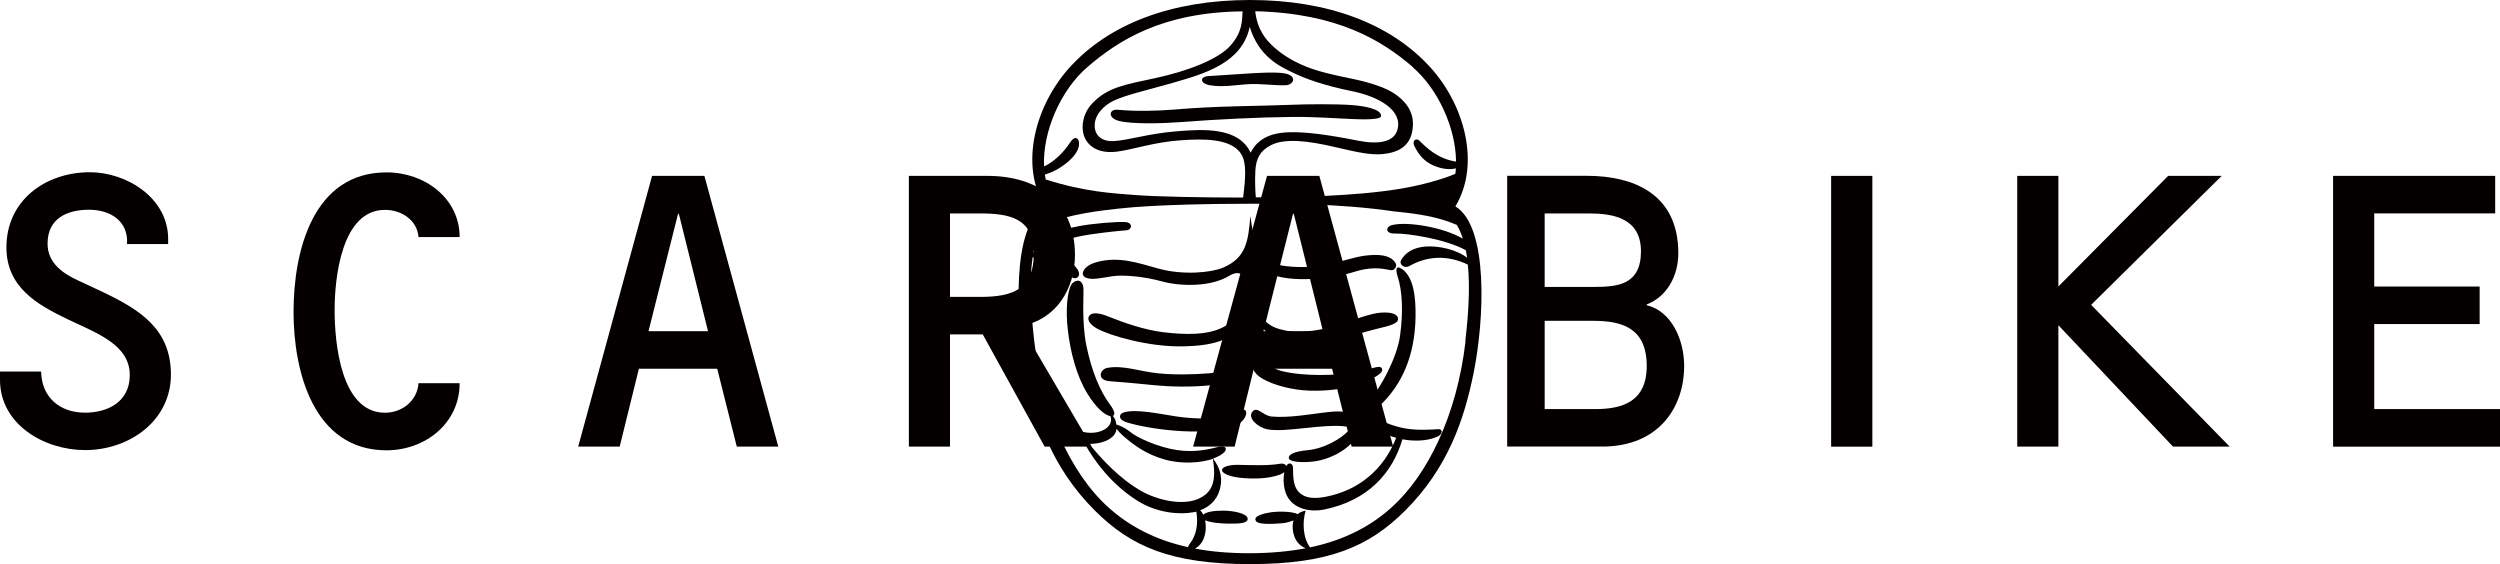
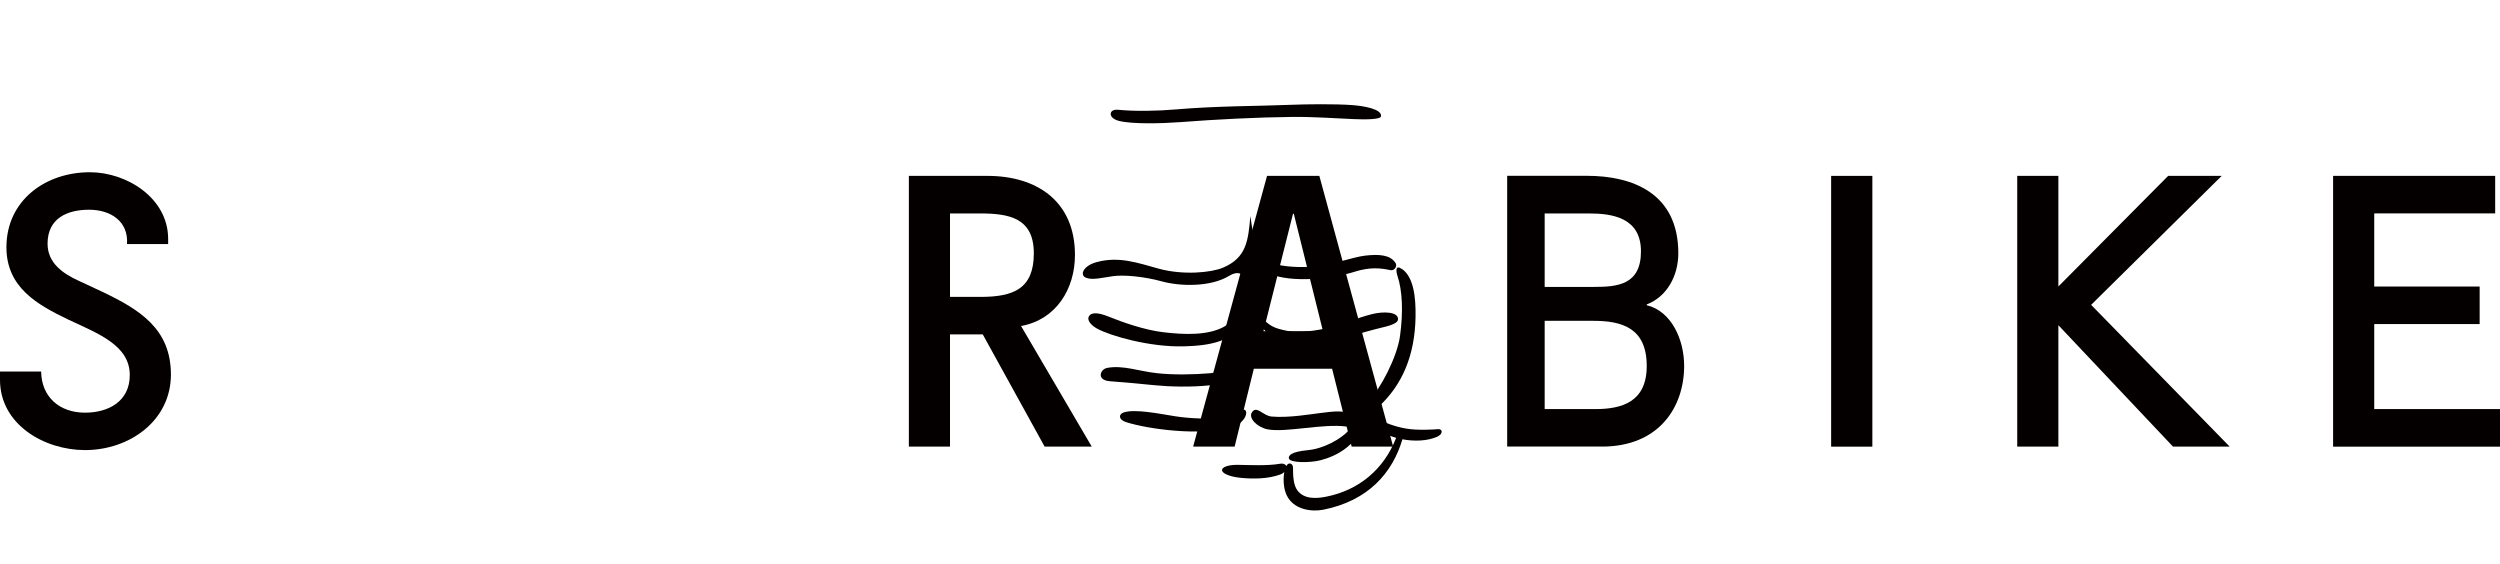
<svg xmlns="http://www.w3.org/2000/svg" id="_レイヤー_2" data-name="レイヤー 2" viewBox="0 0 342.71 77.34">
  <defs>
    <style>
      .cls-1 {
        fill: #040000;
        stroke-width: 0px;
      }
    </style>
  </defs>
  <g id="_レイヤー_1-2" data-name="レイヤー 1">
    <g>
      <g>
        <path class="cls-1" d="M0,52.08v-1.15h5.64c.05,3.5,2.52,5.64,6.02,5.64,3.18,0,6.13-1.53,6.13-5.15,0-4.05-4.21-5.64-8.43-7.61-4.21-2.03-8.48-4.38-8.48-9.91,0-6.4,5.31-10.29,11.44-10.29,5.09,0,10.73,3.56,10.73,9.14v.71h-5.64c.22-3.12-2.24-4.71-5.2-4.71s-5.69,1.15-5.69,4.65c0,2.68,2.13,4.11,4.27,5.09l3.28,1.53c5.04,2.41,9.36,5.04,9.36,11.33s-5.64,10.35-11.77,10.35c-5.58,0-11.66-3.5-11.66-9.63Z" />
-         <path class="cls-1" d="M57.37,32.49c-.17-2.24-2.24-3.72-4.6-3.72-5.96,0-6.9,9.36-6.9,13.74s.82,14.07,6.9,14.07c2.36,0,4.43-1.64,4.6-4.05h5.64c0,5.53-4.76,9.2-10.02,9.2-10.02,0-12.75-10.84-12.75-18.94,0-8.54,2.74-19.16,12.75-19.16,5.25,0,10.02,3.56,10.02,8.87h-5.64Z" />
-         <path class="cls-1" d="M97.06,45.4h-8.16l4.05-16.09h.11l4,16.09ZM98.32,50.55l2.68,10.67h5.69l-10.13-37.11h-7.17l-10.13,37.11h5.69l2.63-10.67h10.73Z" />
        <path class="cls-1" d="M130.23,40.7v-11.44h4.1c4,0,7.39.6,7.39,5.47s-2.79,5.97-7.34,5.97h-4.16ZM130.23,45.84h4.49l8.48,15.38h6.46l-9.69-16.53c4.82-.87,7.39-5.09,7.39-9.74,0-7.34-5.2-10.84-11.99-10.84h-10.78v37.11h5.64v-15.38Z" />
        <path class="cls-1" d="M181.35,45.4h-8.15l4.05-16.09h.11l4,16.09ZM182.61,50.55l2.68,10.67h5.69l-10.12-37.11h-7.17l-10.13,37.11h5.69l2.63-10.67h10.73Z" />
        <path class="cls-1" d="M211.75,29.26h6.08c3.24,0,7.12.6,7.12,5.2s-3.24,4.87-6.43,4.87h-6.77v-10.07ZM211.75,43.98h6.67c3.94,0,7.32.98,7.32,6.19,0,4.93-3.39,5.91-7.07,5.91h-6.92v-12.1ZM219.61,61.22c7.82,0,11.26-5.42,11.26-11.06,0-3.61-1.74-7.5-5.13-8.32v-.11c2.74-1.04,4.33-3.89,4.33-7.01,0-8.21-6.23-10.62-12.55-10.62h-10.91v37.11h13Z" />
        <path class="cls-1" d="M297.23,24.11h7.33l-17.9,17.68,18.99,19.43h-7.77l-15.71-16.64v16.64h-5.64V24.11h5.64v15.16l15.05-15.16Z" />
        <path class="cls-1" d="M325.47,39.28h14.45v5.14h-14.45v11.66h17.24v5.15h-22.88V24.11h22.22v5.14h-16.58v10.02Z" />
        <rect class="cls-1" x="251.02" y="24.11" width="5.65" height="37.12" />
      </g>
      <g>
        <path class="cls-1" d="M153.2,15.04c2.44.25,5.55.17,7.99-.04,5.7-.49,11.44-.45,15.7-.63,2.13-.09,6.18-.14,8.5.04,1.55.11,4.12.55,3.92,1.55-.09.44-2.26.43-3.65.37-2.42-.09-5.52-.34-8.63-.3-4.65.05-10.26.33-15.21.71-2.51.19-6.7.3-8.48-.18-1.52-.41-1.32-1.63-.13-1.51Z" />
-         <path class="cls-1" d="M165.71,10.43c1-.06,3.16-.2,5.04-.33,1.34-.09,4.42-.3,5.6.01,1.48.4.96,1.5-.06,1.57-1.27.08-3.23-.22-4.98-.15-1.79.08-3.59.48-5.49.15-1.29-.22-1.45-1.17-.11-1.26Z" />
        <path class="cls-1" d="M165.92,52.82c1.72-.2,3.91-1.03,4.61-1.97.8-1.06.33-1.79-.6-1.13-1.14.81-2.76,1.33-4.01,1.44-2.32.2-5.12.24-7.3,0-2.52-.27-4.64-1.13-6.83-.73-1.02.19-1.49,1.7.36,1.83,2.22.16,4.35.37,6.14.55,1.99.2,5.06.29,7.63,0Z" />
-         <path class="cls-1" d="M172.03,49.6c.93-.6,1.96.84,3.65,1.26,3.18.79,7.56.6,10.15.2,1.98-.3,3.49-1.29,3.65-.4.13.73-2.52,1.83-3.63,2.14-1.92.53-3.81.83-6.38.75-2.19-.07-4.84-.7-6.5-1.69-1.26-.76-1.56-1.85-.93-2.25Z" />
        <path class="cls-1" d="M170.38,56.14c-.93.09-.21.71-2.03,1-2.55.4-5.31.22-7.21-.07-2.05-.31-5.5-1.06-7.1-.53-.7.23-.76.98.33,1.33,3.12.99,10.13,1.89,14.3.76,2.24-.61,2.62-2.58,1.7-2.49Z" />
        <path class="cls-1" d="M192.24,36.92c-1-.74-.88.28-.66.93.66,1.99.8,4.88.34,8.21-.4,2.92-2.72,7.3-4.24,8.82-.63.62-1,1.1-.86,1.56-.08.06-.13.12-.13.12,0,0-.22.37-.57.88-.05-.13-.15-.25-.29-.36-1.39-1-3.12-.66-4.84-.46-1.11.13-4.41.7-6.68.48-1.19-.11-2.01-1.54-2.67-.61-.6.85.79,2.1,2.09,2.36,2.49.5,7.63-.83,10.91-.37.27.04.51.03.71,0-.16.2-.33.39-.51.58-1.04,1.11-3.35,2.45-5.57,2.65-2.22.21-2.67.72-2.59,1.12.13.65,2.86.63,4.31.27,2.12-.53,5.57-2.12,6.3-6.32,0-.01,0-.02,0-.03.52-.07,1.34-.66,1.79-1.08,3.12-2.92,4.87-6.9,4.97-12.2.05-2.79-.28-5.43-1.8-6.56Z" />
        <path class="cls-1" d="M191.29,36.03c-.74-1.14-2.35-1.19-4.14-.99-1.55.17-4.62,1.28-6.77,1.48-2.15.2-4.52.05-5.82-.4-2.32-.79-2.63-2.98-3.16-6.5-.28,3.43-.56,5.73-3.76,7.08-1.6.67-5.4,1.05-8.76.14-2.92-.8-5.47-1.74-8.54-.91-1.85.5-2.34,1.75-1.52,2.12.86.4,2.26.02,3.74-.19,1.48-.21,4.23.03,6.74.72,2.51.69,6.69.78,9.2-.77,1.16-.72,2.04-.33,2.04.66,0,2.39-.56,5.16-2.82,6.36-2.21,1.17-5.38,1.05-8.19.72-2.67-.31-5.65-1.38-7.59-2.16-1.24-.5-2.28-.65-2.65-.05-.37.59.39,1.32,1.11,1.71,1.78.98,7.13,2.54,11.83,2.43,3.59-.09,6.91-.61,8.73-3.76.97-1.67,1.18-3.77,1.24-5.03.06-1.16,1.17-1.47,1.88-1.16,2.93,1.27,8.49.72,11.62-.28,2.09-.66,3.56-.51,4.88-.22.6.13,1.01-.56.72-1Z" />
        <path class="cls-1" d="M188.09,43.06c-2.13.53-3.71,1.29-5.64,1.79-1.93.5-4.52.85-6.12.48-1.46-.33-2.55-.45-4.28-3.03.53,3.25,2.79,4.41,4.31,4.64,2.97.45,6.08-.12,12.17-1.81,1.19-.33,3.12-.6,3.12-1.39,0-1-1.97-1.08-3.56-.68Z" />
        <g>
          <path class="cls-1" d="M197.12,58.83c-.37.04-2.72.2-4.31-.07-1.75-.29-3.23-.93-4.05-1.39-.78-.44-1.37-.28-.86.53.58.92,1.92,1.68,3.49,2.12-1.7,4.37-5.15,7.18-9.56,8.06-1.33.27-3.05.4-3.98-.86-.54-.73-.6-1.92-.6-3.12,0-.59-.62-.81-.92-.21-.1-.24-.41-.4-.91-.31-1.62.29-4.14.17-5.82.14-.55-.01-1.94.11-2.07.66-.11.48.98.96,2.52,1.12,1.68.17,3.79.17,5.47-.46.23-.09.41-.2.54-.33-.18.96-.12,2.24.32,3.17.93,1.98,3.38,2.32,5.04,1.99,6.15-1.23,9.47-5.05,10.83-9.65,1.61.3,3.36.25,4.72-.33.93-.4.8-1.13.13-1.06Z" />
-           <path class="cls-1" d="M199.51,28.29c3.48-5.77,1.25-13.87-3.38-19-5.47-6.07-14.13-9.29-24.77-9.29s-19.3,3.22-24.77,9.29c-4.63,5.14-6.86,13.23-3.38,19-4.58,2.79-3.98,15.56-2.49,22.88,1.29,6.37,3.53,12.98,9.35,18.8,4.97,4.97,10.48,7.36,21.29,7.36s16.32-2.39,21.29-7.36c5.82-5.82,8.06-12.44,9.35-18.8,1.49-7.32,2.09-20.1-2.49-22.88ZM193.64,9.19c3.49,3,5.92,8.34,5.96,12.96-2.56-.37-4.17-2.02-4.98-2.83-.51-.51-1.05,0-.76.63.44.94,1.07,1.89,2.21,2.52,1.03.57,2.41.89,3.51.61-.02.26-.04.51-.08.75-1.74.75-4.72,1.57-7.38,2.02-6.53,1.1-15.15,1.2-19.97,1.2-.05-.61-.15-2.2-.06-3.68.1-1.6.6-2.67,2.12-3.46,1.89-.99,5.1-.61,8.62.21,3.71.86,5.52,1.29,7.54.88,2.32-.46,3.33-1.87,3.32-4.12-.02-2.39-2.1-4.09-4.25-4.92-2.86-1.1-4.78-1.19-8.04-2.06-1.66-.44-4.38-1.33-6.71-3.39-1.25-1.11-2.34-2.51-2.62-4.97,11.31.27,17.38,4.02,21.57,7.62ZM177.15,9.92c1.79.87,4.21,1.77,8.24,2.59,3.59.73,6.91,2.59,6.18,5.25-.46,1.68-2.46,2.11-5.48,1.51-3.65-.73-7.15-1.26-9.68-1.13-2.19.12-4.01.86-4.97,2.79-1.66-3.52-6.43-3.25-10.28-2.92-3.85.33-6.42,1.21-8.49,1.33-1.47.09-2.5-.63-2.6-1.91-.13-1.73,1.37-3.03,2.52-3.59,1.75-.84,4.64-1.47,8.1-2.46,4.42-1.27,9.56-2.71,10.63-7.7,1.26,4.18,4.29,5.49,5.84,6.24ZM143.12,22.79c-.2-4.77,2.29-10.46,5.95-13.6,4.15-3.57,10.15-7.52,21.27-7.63-.08,1.4-.05,2.83-1.63,4.65-1.68,1.95-6.06,3.59-10.44,4.52-4.1.87-6.43,1.26-8.49,3.39-1.51,1.55-1.69,3.78-.93,5.05.72,1.2,2.14,1.89,4.32,1.61,2.17-.28,5.09-1.32,8.83-1.56,2.64-.17,6.77-.36,8.16,1.92.71,1.16.62,3.03.25,5.94-5.33,0-11.82-.11-14.85-.35-3.02-.24-6.81-.41-12.21-2.13-.04-.22-.08-.44-.12-.67.49-.15,1.12-.38,1.69-.71,1.07-.62,2.54-1.71,2.92-2.98.33-1.13-.36-1.91-1.13-.73-1.09,1.66-2.42,2.76-3.58,3.3ZM162.83,75c-4.54-1.01-8.04-2.89-10.87-5.43-2.58-2.31-4.94-5.69-6.76-9.87.76.45,2.06.98,3.5,1.11,1.24,2.29,3.66,5.62,7.28,7.87,2.64,1.64,5.7,1.91,7.69,1.53.11-.02.23-.05.33-.07.24,1.56.1,3.13-.93,4.45-.13.17-.2.3-.23.42ZM149.31,60.85c.69,0,1.39-.08,2.08-.33.73-.26,1.58-.84,1.66-1.66,0-.03,0-.07,0-.1.21.3.56.69,1.12,1.17,1.32,1.12,2.96,2.34,5.44,3.05,2.36.68,5.02.48,6.65-.08.5,2.98.01,4.65-2.08,5.52-2.06.86-5.37.23-7.76-1.13-2.96-1.68-5.42-4.4-6.77-6.04-.13-.16-.25-.29-.36-.4ZM200.9,46.79c-1.19,10.25-5.27,18.41-10.15,22.78-2.89,2.6-6.48,4.47-11.16,5.47-1.01-1.34-1.06-3.53-.61-5.03,0,0-.58.03-1.09.48-.8-.45-2.91-.37-3.58-.28-.82.12-2.72.5-2.1,1.26.45.54,2.97.3,3.64.25.34-.02.95-.18,1.47-.37-.25.72-.19,2.51,1,3.43.21.17.46.3.67.38-2.28.43-4.81.67-7.64.68-2.8,0-5.3-.21-7.55-.64.02,0,.04-.02.05-.02,1.09-.58,1.68-2.08,1.36-3.86.73.34,2.36.46,3.18.46,1.04,0,2.79.06,2.64-.73-.14-.73-2.17-1.05-3.32-1.05s-2.36.13-2.75.56c-.12-.24-.27-.44-.43-.61,1.28-.47,2.23-1.39,2.63-2.67.45-1.43.32-2.86-.87-4.42.09-.03.18-.06.26-.1,2.12-.86,1.66-1.79.6-1.53-1.3.33-3.32.85-5.84.46-2.52-.39-5.33-1.62-6.43-2.52-.73-.59-1.44-.86-1.85-.98-.04-.47-.19-.88-.48-1.17.38-.14.23-.74-.39-1.57-1.39-1.86-2.54-4.65-3.25-8.16-.66-3.25-.3-7.44-.4-7.95-.26-1.36-1.35-.84-1.66-.3-.53.93-.8,3.41-.46,6.26.34,2.95,1.19,6.23,2.65,8.62,1.2,1.96,2.42,3.02,3.17,3.12.27.58.03,1.32-.71,1.78-.82.51-2.12.74-3.67.21-1.52-.52-1.99-1.23-3.25-.79-1.33-3.39-2.31-7.26-2.8-11.48-.46-3.97-.71-8.11-.23-11.48.04,0,.09.01.14.02.98.08,3.14.45,4.93,2.46.75.85,1.87.17.97-1-1.48-1.91-4.57-2.67-5.88-2.19-.01,0-.03,0-.04.02.03-.14.05-.29.08-.42,1.83-.72,4.63-1.42,6.24-1.77,1.82-.39,5.37-.76,6.42-.83.81-.06.9-1.07-.12-1.13-1.24-.07-4.53.19-6.5.58-2.34.46-4.34,1.13-5.67,1.73.23-.71.5-1.37.84-1.94,3.68-1.52,8.46-2,10.44-2.22,4.86-.55,13.32-.66,17.96-.66,4.18,0,12.13-.08,19.82,1.06,3.26.31,5.99.74,8.53,1.84.33.56.6,1.19.82,1.88-2.64-1.53-7.39-2.35-9.56-1.89-1.18.25-1,1.21.15,1.19,1.93-.04,7.14.79,9.82,2.29.07.34.12.68.17,1.03-1.44-1.13-3.95-1.68-5.74-1.53-1.69.15-2.71.86-3.28,1.82-.37.62.43,1.23,1.09.86,2.35-1.34,5.1-1.61,8.04-.21.32,3.18.07,6.91-.35,10.51Z" />
        </g>
      </g>
    </g>
  </g>
</svg>